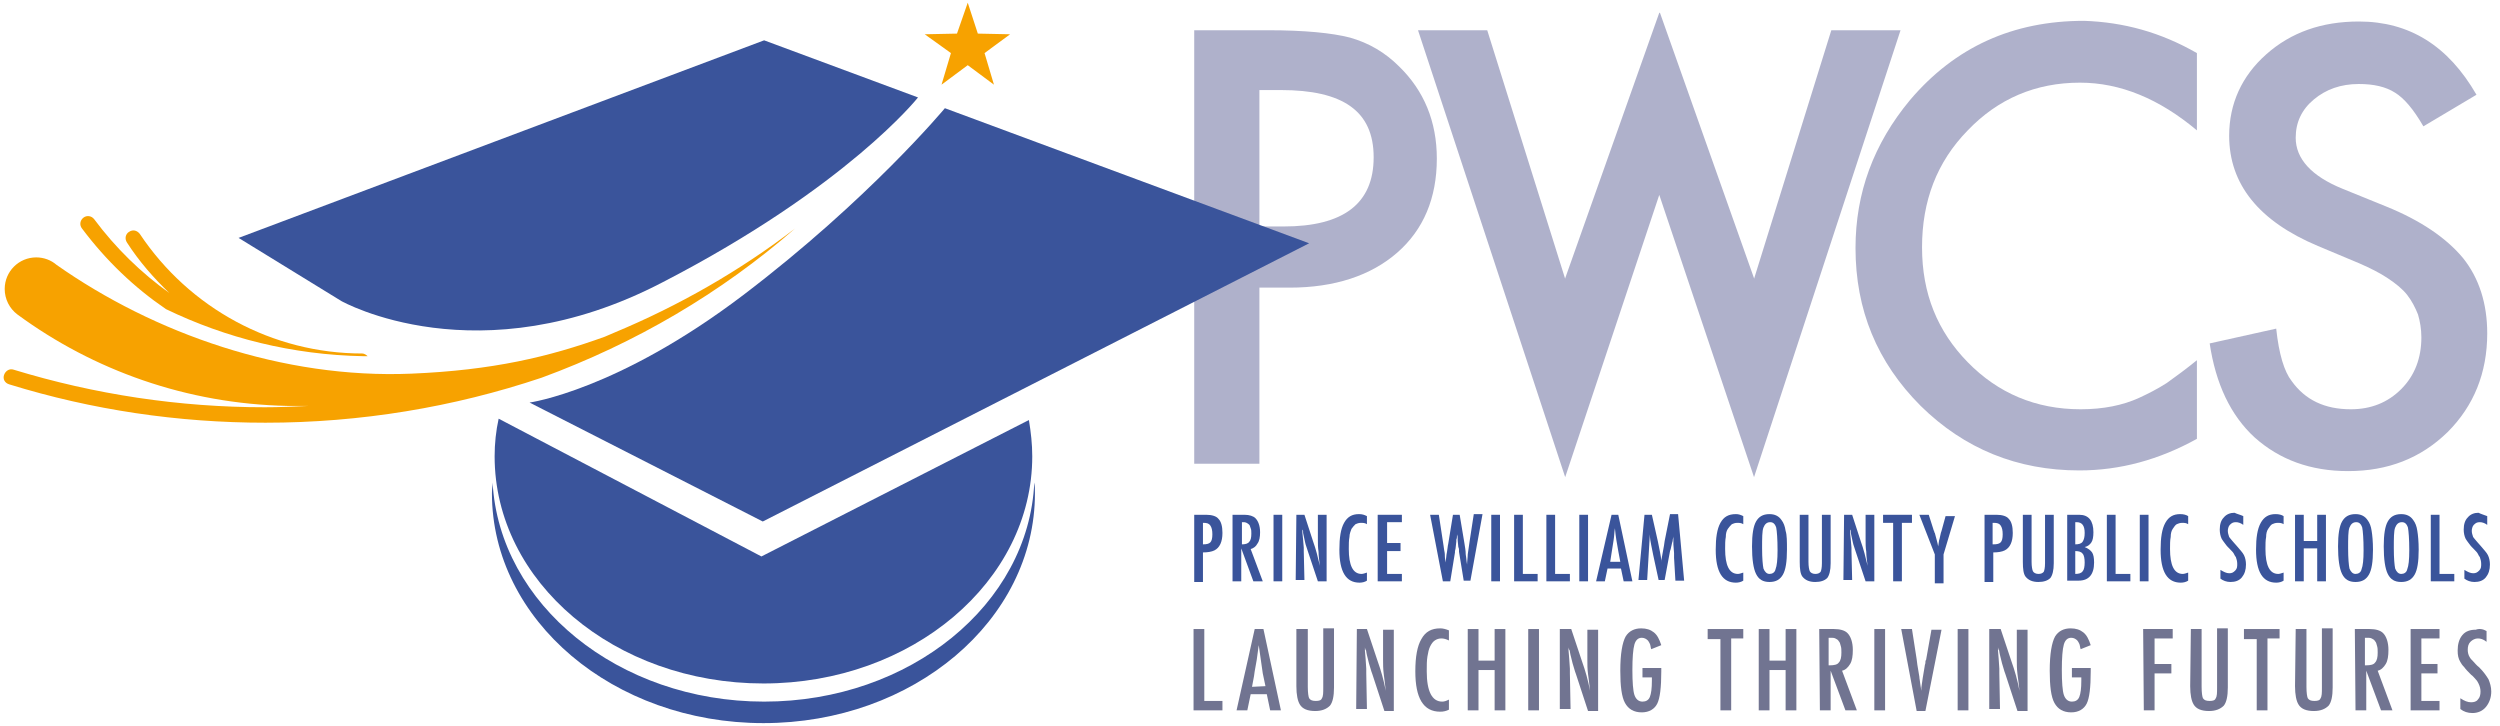
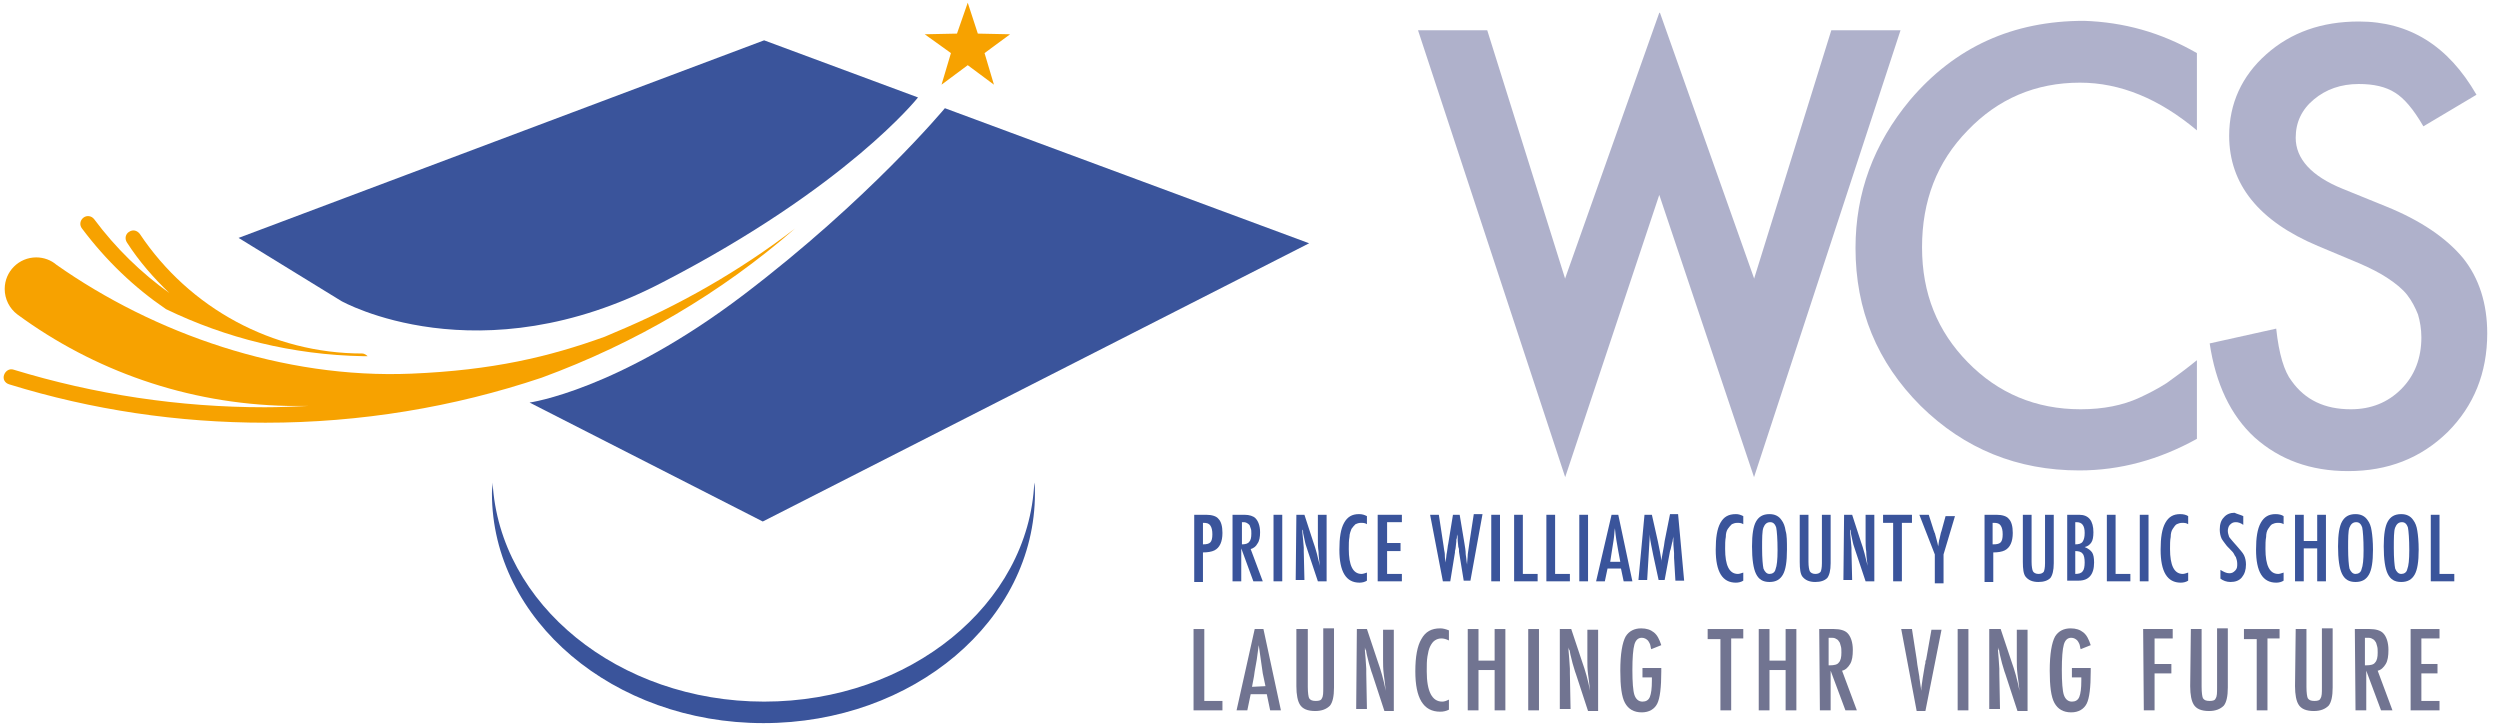
<svg xmlns="http://www.w3.org/2000/svg" width="372" height="108" viewBox="0 0 372 108" fill="none">
-   <path d="M187.4 42.8V69H177.7V4.5H188.7C194.1 4.5 198.2 4.9 200.9 5.6C203.7 6.4 206.1 7.8 208.2 9.9C211.9 13.5 213.8 18.1 213.8 23.6C213.8 29.5 211.8 34.2 207.9 37.6C204 41 198.6 42.8 191.9 42.8H187.4ZM187.4 33.7H191C199.9 33.7 204.4 30.3 204.4 23.4C204.4 16.5 199.8 13.4 190.6 13.4H187.4V33.7Z" fill="#AFB1CB" />
  <path d="M368.5 14.1L360.6 18.8C359.1 16.2 357.7 14.6 356.4 13.8C355 12.9 353.2 12.5 351 12.5C348.3 12.5 346.1 13.3 344.3 14.8C342.5 16.3 341.6 18.2 341.6 20.5C341.6 23.6 343.9 26.2 348.6 28.1L355 30.7C360.2 32.8 364 35.4 366.5 38.4C368.9 41.4 370.1 45.2 370.1 49.6C370.1 55.5 368.1 60.4 364.2 64.3C360.2 68.2 355.3 70.1 349.4 70.1C343.8 70.1 339.2 68.4 335.5 65.1C331.9 61.8 329.7 57.1 328.8 51.1L338.7 48.9C339.1 52.7 339.9 55.3 341 56.7C343 59.5 345.9 60.9 349.8 60.9C352.8 60.9 355.3 59.9 357.3 57.9C359.3 55.9 360.3 53.3 360.3 50.2C360.3 49 360.1 47.8 359.8 46.8C359.4 45.8 358.9 44.8 358.2 43.9C357.5 43 356.5 42.2 355.3 41.4C354.1 40.6 352.7 39.9 351.1 39.2L344.9 36.6C336.1 32.9 331.7 27.4 331.7 20.2C331.7 15.4 333.6 11.3 337.2 8.1C340.9 4.8 345.5 3.2 351 3.2C358.5 3.2 364.3 6.8 368.5 14.1Z" fill="#AFB1CB" />
  <path d="M272.5 4.5L261 41.5V41.4L247 1.9H246.9L232.9 41.4V41.6V41.5L221.3 4.5H211L232.9 71L246.9 29L261 71V70.8V71L282.8 4.5H272.5Z" fill="#AFB1CB" />
  <path d="M326.9 7.9V19.4C321.3 14.7 315.5 12.3 309.5 12.3C302.9 12.3 297.3 14.7 292.8 19.4C288.2 24.1 286 29.9 286 36.8C286 43.7 288.3 49.3 292.8 53.9C297.3 58.5 302.9 60.9 309.6 60.9C313 60.9 315.9 60.3 318.3 59.2C319.6 58.6 321 57.9 322.4 57C323.8 56 325.3 54.9 326.9 53.6V65.3C321.3 68.4 315.5 70 309.4 70C300.2 70 292.3 66.8 285.8 60.4C279.3 53.9 276.1 46.1 276.1 36.9C276.1 28.7 278.8 21.4 284.2 14.9C290.9 7 299.5 3.1 310.1 3.1C316 3.3 321.5 4.8 326.9 7.9Z" fill="#AFB1CB" />
  <path d="M177.7 76.6H179.5C180.3 76.6 181 76.8 181.3 77.2C181.7 77.6 181.9 78.3 181.9 79.3C181.9 80.6 181.5 81.5 180.7 81.9C180.3 82.1 179.7 82.2 179 82.2V86.6H177.7V76.6ZM179 81C179.6 81 179.9 80.9 180.1 80.7C180.3 80.5 180.4 80.1 180.4 79.5C180.4 78.9 180.3 78.5 180.1 78.2C179.9 77.9 179.6 77.8 179.1 77.8H179V81Z" fill="#3A549B" />
  <path d="M183.4 76.6H185.2C185.9 76.6 186.5 76.8 186.8 77.1C187.2 77.5 187.5 78.2 187.5 79.2C187.5 79.9 187.4 80.5 187.1 80.9C186.9 81.3 186.5 81.6 186.1 81.7L187.9 86.5H186.5L184.7 81.6V86.5H183.4V76.6ZM184.8 81C185.3 81 185.7 80.9 185.9 80.6C186.1 80.4 186.2 80 186.2 79.4C186.2 79.1 186.2 78.8 186.1 78.6C186 78.4 186 78.2 185.9 78.1C185.8 78 185.7 77.9 185.5 77.8C185.3 77.7 185.2 77.7 185 77.7H184.8V81Z" fill="#3A549B" />
  <path d="M189.5 76.6H190.8V86.5H189.5V76.6Z" fill="#3A549B" />
  <path d="M192.9 76.6H194.1L195.4 80.6C195.8 81.7 196.1 82.9 196.4 84.2C196.3 83.4 196.2 82.7 196.2 82.1C196.1 81.5 196.1 80.9 196.1 80.3V76.6H197.4V86.5H196.1L194.6 82C194.5 81.6 194.3 81.2 194.2 80.7C194.1 80.3 194 79.8 193.9 79.3C193.9 79.2 193.9 79.2 193.9 79.1C193.9 79 193.9 78.9 193.8 78.8C193.8 78.9 193.8 79 193.8 79.1C193.8 79.2 193.8 79.2 193.8 79.3L193.9 80.3L194 81.5C194 81.6 194 81.7 194 81.7C194 81.8 194 81.9 194 82L194.1 86.3H192.8L192.9 76.6Z" fill="#3A549B" />
  <path d="M203.4 76.8V78C203.1 77.8 202.8 77.8 202.5 77.8C202.2 77.8 201.9 77.9 201.7 78C201.5 78.2 201.3 78.4 201.1 78.7C201 79 200.8 79.4 200.8 79.9C200.7 80.4 200.7 81 200.7 81.7C200.7 84.1 201.3 85.4 202.6 85.4C202.8 85.4 203.1 85.3 203.4 85.2V86.4C203.1 86.6 202.7 86.7 202.3 86.7C200.3 86.7 199.3 85.1 199.3 81.8C199.3 80 199.5 78.7 200 77.8C200.5 76.9 201.2 76.5 202.2 76.5C202.7 76.5 203 76.6 203.4 76.8Z" fill="#3A549B" />
  <path d="M205 76.6H208.6V77.7H206.4V80.8H208.4V82H206.4V85.4H208.6V86.5H205V76.6Z" fill="#3A549B" />
  <path d="M212.8 76.6H214.1L214.8 81.2L214.9 81.9C215 82.3 215 82.6 215 82.9L215.1 83.7V83.8C215.1 83.9 215.1 83.9 215.1 84V83.7C215.2 83.1 215.2 82.6 215.3 82.2C215.4 81.7 215.4 81.3 215.5 80.9L216.2 76.6H217.2L217.9 80.8C218 81.4 218.1 82 218.1 82.5C218.2 83 218.2 83.5 218.3 84C218.3 83.5 218.4 83 218.4 82.5C218.5 82 218.5 81.6 218.6 81.1L218.7 80.4L219.3 76.5H220.6L218.8 86.4H217.8L217.1 82.1C217.1 82.1 217.1 82 217.1 81.9C217.1 81.8 217.1 81.6 217 81.4L216.9 80.4C216.9 80.3 216.9 80.2 216.9 80.1C216.9 79.9 216.9 79.8 216.8 79.5V79.1C216.8 79.2 216.8 79.3 216.8 79.4C216.8 79.5 216.8 79.5 216.8 79.6C216.8 79.9 216.8 80.1 216.7 80.3C216.7 80.5 216.7 80.6 216.7 80.6L216.6 81.5C216.6 81.7 216.5 81.9 216.5 82C216.5 82.1 216.5 82.2 216.5 82.2L215.8 86.5H214.7L212.8 76.6Z" fill="#3A549B" />
  <path d="M221.9 76.6H223.2V86.5H221.9V76.6Z" fill="#3A549B" />
  <path d="M225.3 76.6H226.6V85.4H228.8V86.5H225.3V76.6Z" fill="#3A549B" />
  <path d="M230.1 76.6H231.4V85.4H233.6V86.5H230.1V76.6Z" fill="#3A549B" />
  <path d="M235 76.6H236.3V86.5H235V76.6Z" fill="#3A549B" />
  <path d="M239.8 76.6H240.8L242.9 86.5H241.6L241.2 84.6H239.2L238.8 86.5H237.5L239.8 76.6ZM241.1 83.6L240.8 82C240.6 80.9 240.4 79.8 240.3 78.6C240.2 79.2 240.2 79.8 240.1 80.4C240 81 239.9 81.7 239.8 82.3L239.6 83.6H241.1Z" fill="#3A549B" />
  <path d="M244.7 76.6H245.8L246.7 80.6C246.8 81.1 246.9 81.6 247 82.1C247.1 82.6 247.2 83.1 247.2 83.7C247.2 83.6 247.2 83.6 247.2 83.5C247.2 83.4 247.2 83.4 247.2 83.4L247.4 82.3L247.6 81.2L247.7 80.5L248.5 76.5H249.7L250.6 86.4H249.3L249.1 83C249.1 82.8 249.1 82.7 249.1 82.6C249.1 82.5 249.1 82.4 249.1 82.3L249 81V79.8C249 79.8 249 79.8 249 79.7C249 79.6 249 79.6 249 79.6V79.8C249 80 248.9 80.2 248.9 80.4C248.9 80.6 248.8 80.7 248.8 80.8L248.6 81.7L248.5 82L247.7 86.3H246.8L246 82.6C245.9 82.1 245.8 81.6 245.7 81.1C245.6 80.6 245.5 80.1 245.5 79.5L245.1 86.3H243.8L244.7 76.6Z" fill="#3A549B" />
  <path d="M259.4 76.8V78C259.1 77.8 258.8 77.8 258.5 77.8C258.2 77.8 257.9 77.9 257.7 78C257.5 78.2 257.3 78.4 257.1 78.7C256.9 79 256.8 79.4 256.8 79.9C256.7 80.4 256.7 81 256.7 81.7C256.7 84.1 257.3 85.4 258.6 85.4C258.8 85.4 259.1 85.3 259.4 85.2V86.4C259.1 86.6 258.7 86.7 258.3 86.7C256.3 86.7 255.3 85.1 255.3 81.8C255.3 80 255.5 78.7 256 77.8C256.5 76.9 257.2 76.5 258.3 76.5C258.7 76.5 259 76.6 259.4 76.8Z" fill="#3A549B" />
  <path d="M265.9 81.8C265.9 83.6 265.7 84.8 265.3 85.5C264.9 86.2 264.3 86.6 263.3 86.6C262.3 86.6 261.7 86.2 261.3 85.4C260.9 84.6 260.7 83.2 260.7 81.3C260.7 79.5 260.9 78.3 261.3 77.6C261.7 76.9 262.3 76.5 263.3 76.5C264.1 76.5 264.7 76.8 265.1 77.4C265.4 77.8 265.6 78.3 265.7 79C265.9 79.6 265.9 80.6 265.9 81.8ZM264.5 81.9C264.5 80.2 264.4 79 264.3 78.5C264.1 77.9 263.8 77.7 263.4 77.7C262.9 77.7 262.6 78 262.4 78.5C262.2 79 262.2 80.1 262.2 81.6C262.2 83.1 262.3 84.1 262.4 84.6C262.6 85.1 262.9 85.4 263.3 85.4C263.7 85.4 264.1 85.2 264.2 84.7C264.4 84.2 264.5 83.3 264.5 81.9Z" fill="#3A549B" />
  <path d="M267.8 76.6H269.1V83.6C269.1 84.3 269.2 84.8 269.3 85C269.4 85.2 269.7 85.4 270.1 85.4C270.5 85.4 270.7 85.3 270.9 85.1C271 84.9 271.1 84.5 271.1 83.8V76.6H272.4V83.8C272.4 84.9 272.2 85.6 271.9 86C271.5 86.4 270.9 86.6 270.1 86.6C269.2 86.6 268.6 86.3 268.2 85.8C267.9 85.4 267.8 84.7 267.8 83.6V76.6Z" fill="#3A549B" />
  <path d="M274.4 76.6H275.6L276.9 80.6C277.3 81.7 277.6 82.9 277.9 84.2C277.8 83.4 277.7 82.7 277.7 82.1C277.6 81.5 277.6 80.9 277.6 80.3V76.6H278.9V86.5H277.6L276.1 82C276 81.6 275.8 81.2 275.7 80.7C275.6 80.3 275.5 79.8 275.4 79.3C275.4 79.2 275.4 79.2 275.4 79.1C275.4 79 275.4 78.9 275.3 78.8C275.3 78.9 275.3 79 275.3 79.1C275.3 79.2 275.3 79.2 275.3 79.3L275.4 80.3L275.5 81.5C275.5 81.6 275.5 81.7 275.5 81.7C275.5 81.8 275.5 81.9 275.5 82L275.6 86.3H274.3L274.4 76.6Z" fill="#3A549B" />
  <path d="M280.2 76.6H284.5V77.8H283V86.5H281.7V77.8H280.2V76.6Z" fill="#3A549B" />
  <path d="M285.6 76.6H287L287.7 78.8C287.7 78.9 287.7 78.9 287.8 79C287.8 79.1 287.8 79.2 287.9 79.3C288.1 80.1 288.3 80.7 288.4 81.3C288.5 80.8 288.5 80.4 288.6 80.2L288.8 79.3L288.9 79L289.5 76.8H290.9L289.2 82.5V86.8H287.9V82.5L285.6 76.6Z" fill="#3A549B" />
  <path d="M295.3 76.6H297.1C297.9 76.6 298.6 76.8 298.9 77.2C299.3 77.6 299.5 78.3 299.5 79.3C299.5 80.6 299.1 81.5 298.3 81.9C297.9 82.1 297.3 82.2 296.6 82.2V86.6H295.3V76.6ZM296.6 81C297.2 81 297.5 80.9 297.7 80.7C297.9 80.5 298 80.1 298 79.5C298 78.9 297.9 78.5 297.7 78.2C297.5 77.9 297.2 77.8 296.7 77.8H296.5V81H296.6Z" fill="#3A549B" />
  <path d="M301 76.6H302.3V83.6C302.3 84.3 302.4 84.8 302.5 85C302.6 85.2 302.9 85.4 303.3 85.4C303.7 85.4 303.9 85.3 304.1 85.1C304.2 84.9 304.3 84.5 304.3 83.8V76.6H305.6V83.8C305.6 84.9 305.4 85.6 305.1 86C304.7 86.4 304.1 86.6 303.3 86.6C302.4 86.6 301.8 86.3 301.4 85.8C301.1 85.4 301 84.7 301 83.6V76.6Z" fill="#3A549B" />
  <path d="M307.6 76.6H309.4C310.8 76.6 311.5 77.5 311.5 79.2C311.5 79.9 311.4 80.4 311.2 80.7C311 81 310.7 81.3 310.2 81.4C310.7 81.6 311.1 81.9 311.3 82.2C311.5 82.5 311.6 83 311.6 83.7C311.6 85.5 310.8 86.4 309.3 86.4H307.6V76.6ZM308.8 81C309.3 81 309.7 80.9 309.9 80.6C310.1 80.3 310.2 79.9 310.2 79.3C310.2 78.2 309.8 77.7 309 77.7H308.9H308.8V81ZM308.8 85.4C309.3 85.4 309.7 85.3 309.9 85C310.1 84.8 310.2 84.3 310.2 83.7C310.2 83.1 310.1 82.6 309.9 82.4C309.7 82.1 309.3 82 308.8 82V85.4Z" fill="#3A549B" />
  <path d="M313.5 76.6H314.8V85.4H317V86.5H313.5V76.6Z" fill="#3A549B" />
  <path d="M318.4 76.6H319.7V86.5H318.4V76.6Z" fill="#3A549B" />
  <path d="M325.6 76.8V78C325.3 77.8 325 77.8 324.7 77.8C324.4 77.8 324.1 77.9 323.9 78C323.7 78.1 323.5 78.4 323.3 78.7C323.1 79 323 79.4 323 79.9C322.9 80.4 322.9 81 322.9 81.7C322.9 84.1 323.5 85.4 324.8 85.4C325 85.4 325.3 85.3 325.6 85.2V86.4C325.3 86.6 324.9 86.7 324.5 86.7C322.5 86.7 321.5 85.1 321.5 81.8C321.5 80 321.7 78.7 322.2 77.8C322.7 76.9 323.4 76.5 324.4 76.5C324.9 76.5 325.3 76.6 325.6 76.8Z" fill="#3A549B" />
  <path d="M333.8 76.8V78.1C333.4 77.8 333 77.7 332.7 77.7C332.3 77.7 332.1 77.8 331.8 78.1C331.6 78.3 331.5 78.7 331.5 79C331.5 79.3 331.6 79.6 331.7 79.9C331.8 80 331.9 80.2 332.1 80.4C332.3 80.6 332.5 80.9 332.8 81.2C333.3 81.8 333.7 82.2 333.9 82.6C334.1 83 334.2 83.5 334.2 84C334.2 84.8 334 85.4 333.6 85.9C333.2 86.4 332.6 86.6 331.9 86.6C331.3 86.6 330.8 86.4 330.4 86.1V84.8C330.9 85.1 331.3 85.3 331.7 85.3C332.1 85.3 332.3 85.2 332.6 84.9C332.9 84.6 332.9 84.3 332.9 83.9C332.9 83.5 332.8 83.2 332.7 82.9C332.6 82.8 332.5 82.6 332.4 82.4C332.3 82.2 332.1 82 331.9 81.8C331.6 81.5 331.3 81.2 331.1 80.9C330.9 80.6 330.7 80.4 330.6 80.2C330.4 79.8 330.3 79.3 330.3 78.8C330.3 78 330.5 77.4 330.9 77C331.3 76.5 331.9 76.3 332.5 76.3C332.9 76.5 333.4 76.6 333.8 76.8Z" fill="#3A549B" />
  <path d="M339.8 76.8V78C339.5 77.8 339.2 77.8 338.9 77.8C338.6 77.8 338.3 77.9 338.1 78C337.9 78.1 337.7 78.4 337.5 78.7C337.3 79 337.2 79.4 337.2 79.9C337.1 80.4 337.1 81 337.1 81.7C337.1 84.1 337.7 85.4 339 85.4C339.2 85.4 339.5 85.3 339.8 85.2V86.4C339.5 86.6 339.1 86.7 338.7 86.7C336.7 86.7 335.7 85.1 335.7 81.8C335.7 80 335.9 78.7 336.4 77.8C336.9 76.9 337.6 76.5 338.6 76.5C339.1 76.5 339.5 76.6 339.8 76.8Z" fill="#3A549B" />
  <path d="M341.5 76.6H342.8V80.5H344.8V76.6H346.1V86.5H344.8V81.6H342.8V86.5H341.5V76.6Z" fill="#3A549B" />
  <path d="M353.1 81.8C353.1 83.6 352.9 84.8 352.5 85.5C352.1 86.2 351.5 86.6 350.5 86.6C349.5 86.6 348.9 86.2 348.5 85.4C348.1 84.6 347.9 83.2 347.9 81.3C347.9 79.5 348.1 78.3 348.5 77.6C348.9 76.9 349.5 76.5 350.5 76.5C351.3 76.5 351.9 76.8 352.3 77.4C352.6 77.8 352.8 78.3 352.9 79C353 79.6 353.1 80.6 353.1 81.8ZM351.7 81.9C351.7 80.2 351.6 79 351.5 78.5C351.3 77.9 351 77.7 350.6 77.7C350.1 77.7 349.8 78 349.6 78.5C349.4 79 349.4 80.1 349.4 81.6C349.4 83.1 349.5 84.1 349.6 84.6C349.8 85.1 350.1 85.4 350.5 85.4C350.9 85.4 351.3 85.2 351.4 84.7C351.6 84.2 351.7 83.3 351.7 81.9Z" fill="#3A549B" />
  <path d="M359.9 81.8C359.9 83.6 359.7 84.8 359.3 85.5C358.9 86.2 358.3 86.6 357.3 86.6C356.3 86.6 355.7 86.2 355.3 85.4C354.9 84.6 354.7 83.2 354.7 81.3C354.7 79.5 354.9 78.3 355.3 77.6C355.7 76.9 356.3 76.5 357.3 76.5C358.1 76.5 358.7 76.8 359.1 77.4C359.4 77.8 359.6 78.3 359.7 79C359.8 79.6 359.9 80.6 359.9 81.8ZM358.5 81.9C358.5 80.2 358.4 79 358.3 78.5C358.1 77.9 357.8 77.7 357.4 77.7C356.9 77.7 356.6 78 356.4 78.5C356.2 79 356.2 80.1 356.2 81.6C356.2 83.1 356.3 84.1 356.4 84.6C356.6 85.1 356.9 85.4 357.3 85.4C357.7 85.4 358.1 85.2 358.2 84.7C358.4 84.2 358.5 83.3 358.5 81.9Z" fill="#3A549B" />
  <path d="M361.7 76.6H363V85.4H365.2V86.5H361.7V76.6Z" fill="#3A549B" />
-   <path d="M370.1 76.8V78.1C369.7 77.8 369.3 77.7 369 77.7C368.6 77.7 368.4 77.8 368.1 78.1C367.9 78.3 367.8 78.7 367.8 79C367.8 79.3 367.9 79.6 368 79.9C368.1 80 368.2 80.2 368.4 80.4C368.6 80.6 368.8 80.9 369.1 81.2C369.6 81.8 370 82.2 370.2 82.6C370.4 83 370.5 83.5 370.5 84C370.5 84.8 370.3 85.4 369.9 85.9C369.5 86.4 368.9 86.6 368.2 86.6C367.6 86.6 367.1 86.4 366.7 86.1V84.8C367.2 85.1 367.6 85.3 368 85.3C368.4 85.3 368.6 85.2 368.9 84.9C369.2 84.6 369.2 84.3 369.2 83.9C369.2 83.5 369.1 83.2 369 82.9C368.9 82.8 368.8 82.6 368.7 82.4C368.6 82.2 368.4 82 368.2 81.8C367.9 81.5 367.6 81.2 367.4 80.9C367.2 80.6 367 80.4 366.9 80.2C366.7 79.8 366.6 79.3 366.6 78.8C366.6 78 366.8 77.4 367.2 77C367.6 76.5 368.2 76.3 368.8 76.3C369.2 76.5 369.6 76.6 370.1 76.8Z" fill="#3A549B" />
-   <path d="M177.6 93.6H179.2V104.3H181.9V105.7H177.6V93.6Z" fill="#717491" />
+   <path d="M177.6 93.6H179.2V104.3H181.9V105.7H177.6V93.6" fill="#717491" />
  <path d="M186.7 93.6H188L190.6 105.7H189L188.5 103.3H186.1L185.6 105.7H184L186.7 93.6ZM188.3 102.1L187.9 100.2C187.7 98.9 187.5 97.5 187.3 96C187.2 96.7 187.1 97.5 187 98.2C186.9 98.9 186.7 99.7 186.6 100.6L186.3 102.2L188.3 102.1Z" fill="#717491" />
  <path d="M193 93.6H194.6V102.2C194.6 103.1 194.7 103.7 194.8 103.9C195 104.2 195.3 104.3 195.8 104.3C196.3 104.3 196.6 104.2 196.7 103.9C196.9 103.6 196.9 103.1 196.9 102.3V93.5H198.5V102.3C198.5 103.6 198.3 104.5 197.9 105C197.4 105.5 196.7 105.8 195.7 105.8C194.6 105.8 193.8 105.5 193.4 104.8C193.1 104.3 192.9 103.4 192.9 102.1V93.6H193Z" fill="#717491" />
  <path d="M201.9 93.6H203.4L205 98.4C205.5 99.8 205.9 101.2 206.2 102.8C206.1 101.9 206 101 205.9 100.3C205.8 99.5 205.8 98.8 205.8 98.2V93.7H207.4V105.8H206L204.2 100.3C204 99.8 203.9 99.3 203.7 98.7C203.6 98.2 203.4 97.6 203.3 97C203.3 96.9 203.3 96.8 203.2 96.7C203.2 96.6 203.1 96.5 203.1 96.3C203.1 96.4 203.1 96.6 203.1 96.6C203.1 96.7 203.1 96.8 203.1 96.8L203.2 98L203.3 99.5C203.3 99.6 203.3 99.7 203.3 99.8C203.3 99.9 203.3 100.1 203.3 100.2L203.4 105.5H201.8L201.9 93.6Z" fill="#717491" />
  <path d="M215.6 93.8V95.3C215.2 95.1 214.8 95 214.5 95C214.1 95 213.8 95.1 213.5 95.3C213.2 95.5 213 95.8 212.8 96.2C212.6 96.6 212.5 97.1 212.4 97.7C212.3 98.3 212.3 99 212.3 99.9C212.3 102.9 213.1 104.4 214.6 104.4C214.9 104.4 215.2 104.3 215.6 104.1V105.6C215.2 105.8 214.8 105.9 214.3 105.9C211.8 105.9 210.6 103.9 210.6 99.9C210.6 97.7 210.9 96.1 211.5 95.1C212.1 94 213 93.5 214.3 93.5C214.7 93.5 215.1 93.6 215.6 93.8Z" fill="#717491" />
  <path d="M218.4 93.6H220V98.3H222.4V93.6H224V105.7H222.4V99.7H220V105.7H218.4V93.6Z" fill="#717491" />
  <path d="M227.4 93.6H229V105.7H227.4V93.6Z" fill="#717491" />
  <path d="M232.3 93.6H233.8L235.4 98.4C235.9 99.8 236.3 101.2 236.6 102.8C236.5 101.9 236.4 101 236.3 100.3C236.2 99.6 236.2 98.8 236.2 98.2V93.7H237.8V105.8H236.3L234.5 100.3C234.3 99.8 234.2 99.3 234 98.7C233.9 98.2 233.7 97.6 233.6 97C233.6 96.9 233.6 96.8 233.5 96.7C233.5 96.6 233.4 96.5 233.4 96.3C233.4 96.4 233.4 96.6 233.4 96.6C233.4 96.7 233.4 96.8 233.4 96.8L233.5 98L233.6 99.5C233.6 99.6 233.6 99.7 233.6 99.8C233.6 99.9 233.6 100.1 233.6 100.2L233.7 105.5H232.1V93.6H232.3Z" fill="#717491" />
  <path d="M244.2 99.4H247.2V99.9C247.2 102.3 247 103.9 246.6 104.7C246.2 105.5 245.4 106 244.3 106C243.1 106 242.3 105.5 241.8 104.6C241.3 103.7 241.1 102.1 241.1 99.8C241.1 97.3 241.4 95.6 241.9 94.7C242.4 93.9 243.2 93.5 244.2 93.5C245 93.5 245.6 93.7 246.1 94.1C246.6 94.5 246.9 95.1 247.2 96L245.7 96.6C245.6 96.3 245.6 96 245.5 95.8C245.4 95.6 245.3 95.4 245.2 95.3C245 95.1 244.7 94.9 244.3 94.9C243.8 94.9 243.4 95.2 243.2 95.9C243 96.6 242.9 97.9 242.9 99.7C242.9 101.5 243 102.8 243.2 103.4C243.4 104 243.8 104.4 244.4 104.4C244.9 104.4 245.3 104.2 245.5 103.7C245.7 103.2 245.8 102.4 245.8 101.3V101V100.8H244.4V99.4H244.2Z" fill="#717491" />
  <path d="M254.1 93.6H259.4V95H257.6V105.7H256V95.1H254.1V93.6Z" fill="#717491" />
  <path d="M261.7 93.6H263.3V98.3H265.7V93.6H267.3V105.7H265.7V99.7H263.3V105.7H261.7V93.6Z" fill="#717491" />
  <path d="M270.7 93.6H272.9C273.8 93.6 274.5 93.8 274.9 94.2C275.4 94.7 275.7 95.6 275.7 96.7C275.7 97.6 275.6 98.3 275.3 98.8C275 99.3 274.6 99.7 274.1 99.8L276.3 105.7H274.6L272.4 99.8V105.7H270.8L270.7 93.6ZM272.3 99C272.9 99 273.4 98.9 273.6 98.6C273.9 98.3 274 97.8 274 97.1C274 96.7 274 96.4 273.9 96.1C273.8 95.8 273.8 95.6 273.6 95.4C273.5 95.2 273.3 95.1 273.1 95C272.9 94.9 272.7 94.9 272.4 94.9H272.1V99H272.3Z" fill="#717491" />
-   <path d="M278.9 93.6H280.5V105.7H278.9V93.6Z" fill="#717491" />
  <path d="M282.9 93.6H284.5L285.2 98.1L285.3 98.9L285.6 100.7C285.6 101 285.7 101.3 285.7 101.5C285.7 101.7 285.8 102 285.8 102.2L285.9 102.8C285.9 102.7 285.9 102.6 285.9 102.5C285.9 102.4 285.9 102.3 285.9 102.3L286.1 100.9L286.4 99.1C286.4 98.9 286.5 98.8 286.5 98.6C286.5 98.4 286.5 98.3 286.6 98.2L287.4 93.7H288.9L286.5 105.8H285.2L282.9 93.6Z" fill="#717491" />
  <path d="M291.3 93.6H292.9V105.7H291.3V93.6Z" fill="#717491" />
  <path d="M296.2 93.6H297.7L299.3 98.4C299.8 99.8 300.2 101.2 300.5 102.8C300.4 101.9 300.3 101 300.2 100.3C300.1 99.5 300.1 98.8 300.1 98.2V93.7H301.7V105.8H300.2L298.4 100.3C298.2 99.8 298.1 99.3 297.9 98.7C297.8 98.2 297.6 97.6 297.5 97C297.5 96.9 297.5 96.8 297.4 96.7C297.4 96.6 297.3 96.5 297.3 96.3C297.3 96.4 297.3 96.6 297.3 96.6C297.3 96.7 297.3 96.8 297.3 96.8L297.4 98L297.5 99.5C297.5 99.6 297.5 99.7 297.5 99.8C297.5 99.9 297.5 100.1 297.5 100.2L297.6 105.5H296V93.6H296.2Z" fill="#717491" />
  <path d="M308.1 99.4H311.1V99.9C311.1 102.3 310.9 103.9 310.5 104.7C310.1 105.5 309.3 106 308.2 106C307 106 306.2 105.5 305.7 104.6C305.2 103.7 305 102.1 305 99.8C305 97.3 305.3 95.6 305.8 94.7C306.3 93.9 307.1 93.5 308.1 93.5C308.9 93.5 309.5 93.7 310 94.1C310.5 94.5 310.8 95.1 311.1 96L309.6 96.6C309.5 96.3 309.5 96 309.4 95.8C309.3 95.6 309.2 95.4 309.1 95.3C308.9 95.1 308.6 94.9 308.2 94.9C307.7 94.9 307.3 95.2 307.1 95.9C306.9 96.6 306.8 97.9 306.8 99.7C306.8 101.5 306.9 102.8 307.1 103.4C307.3 104 307.7 104.4 308.3 104.4C308.8 104.4 309.2 104.2 309.4 103.7C309.6 103.2 309.7 102.4 309.7 101.3V101V100.8H308.3V99.4H308.1Z" fill="#717491" />
  <path d="M318.9 93.6H323.3V95H320.6V98.8H323.1V100.2H320.6V105.7H319L318.9 93.6Z" fill="#717491" />
  <path d="M326 93.6H327.6V102.2C327.6 103.1 327.7 103.7 327.8 103.9C328 104.2 328.3 104.3 328.8 104.3C329.3 104.3 329.6 104.2 329.7 103.9C329.9 103.6 329.9 103.1 329.9 102.3V93.5H331.5V102.3C331.5 103.6 331.3 104.5 330.9 105C330.4 105.5 329.7 105.8 328.7 105.8C327.6 105.8 326.8 105.5 326.4 104.8C326.1 104.3 325.9 103.4 325.9 102.1L326 93.6Z" fill="#717491" />
  <path d="M333.9 93.6H339.2V95H337.4V105.7H335.8V95.1H333.9V93.6Z" fill="#717491" />
  <path d="M341.6 93.6H343.2V102.2C343.2 103.1 343.3 103.7 343.4 103.9C343.6 104.2 343.9 104.3 344.4 104.3C344.9 104.3 345.2 104.2 345.3 103.9C345.5 103.6 345.5 103.1 345.5 102.3V93.5H347.1V102.3C347.1 103.6 346.9 104.5 346.5 105C346 105.5 345.3 105.8 344.3 105.8C343.2 105.8 342.4 105.5 342 104.8C341.7 104.3 341.5 103.4 341.5 102.1L341.6 93.6Z" fill="#717491" />
  <path d="M350.4 93.6H352.6C353.5 93.6 354.2 93.8 354.6 94.2C355.1 94.7 355.4 95.6 355.4 96.7C355.4 97.6 355.3 98.3 355 98.8C354.7 99.3 354.3 99.7 353.8 99.8L356 105.7H354.3L352.1 99.8V105.7H350.5L350.4 93.6ZM352.1 99C352.7 99 353.2 98.9 353.4 98.6C353.7 98.3 353.8 97.8 353.8 97.1C353.8 96.7 353.8 96.4 353.7 96.1C353.6 95.8 353.6 95.6 353.4 95.4C353.3 95.2 353.1 95.1 352.9 95C352.7 94.9 352.5 94.9 352.2 94.9H351.9V99H352.1Z" fill="#717491" />
  <path d="M358.7 93.6H363V95H360.3V98.8H362.7V100.2H360.3V104.3H363V105.7H358.7V93.6Z" fill="#717491" />
-   <path d="M370 93.9V95.5C369.5 95.1 369.1 95 368.7 95C368.3 95 367.9 95.2 367.6 95.5C367.3 95.8 367.2 96.2 367.2 96.7C367.2 97.1 367.3 97.5 367.5 97.8C367.6 98 367.8 98.2 368 98.4C368.2 98.6 368.5 99 368.9 99.3C369.6 100 370 100.6 370.3 101.1C370.5 101.6 370.7 102.2 370.7 102.9C370.7 103.8 370.4 104.6 369.9 105.2C369.4 105.8 368.7 106.1 367.9 106.1C367.2 106.1 366.6 105.9 366.1 105.5V103.9C366.7 104.3 367.2 104.5 367.7 104.5C368.1 104.5 368.5 104.4 368.7 104.1C369 103.8 369.1 103.4 369.1 102.9C369.1 102.5 369 102.1 368.8 101.7C368.7 101.5 368.6 101.3 368.4 101.1C368.2 100.9 368 100.6 367.7 100.4C367.3 100 366.9 99.6 366.7 99.3C366.4 99 366.2 98.7 366.1 98.5C365.8 98 365.7 97.5 365.7 96.8C365.7 95.9 365.9 95.1 366.4 94.5C366.9 93.9 367.6 93.7 368.4 93.7C368.9 93.5 369.5 93.6 370 93.9Z" fill="#717491" />
  <path d="M35.5 35.4L50.8 44.8C50.8 44.8 71.2 56.3 98.6 42C126.1 27.8 136.6 14.5 136.6 14.5L113.7 6L35.5 35.4Z" fill="#3A549B" />
  <path d="M140.6 16.1L194.8 36.2L113.5 77.6L78.8 59.9C78.8 59.9 91.9 58.1 110.6 43.9C129.3 29.7 140.6 16.1 140.6 16.1Z" fill="#3A549B" />
-   <path d="M113.3 82.8L74.2 62.3C73.8 64.1 73.6 66 73.6 67.9C73.6 86.6 91.5 101.7 113.6 101.7C135.7 101.7 153.6 86.5 153.6 67.9C153.6 66.1 153.4 64.3 153.1 62.5L113.3 82.8Z" fill="#3A549B" />
  <path d="M113.7 104.4C92 104.4 74.3 89.9 73.3 71.8C73.3 72.3 73.2 72.8 73.2 73.4C73.2 92.3 91.3 107.6 113.6 107.6C135.9 107.6 154 92.3 154 73.4C154 72.9 154 72.3 153.9 71.8C153.1 89.9 135.4 104.4 113.7 104.4Z" fill="#3A549B" />
  <path d="M144 0.4L145.5 5L150.3 5.1L146.5 7.9L147.9 12.6L144 9.7L140.1 12.6L141.5 7.9L137.6 5.1L142.4 5L144 0.4Z" fill="#F7A200" />
  <path d="M54.7 53C54.5 52.8 54.2 52.6 53.9 52.6C40.6 52.6 28.2 45.9 20.8 34.8C20.4 34.3 19.8 34.1 19.2 34.5C18.7 34.8 18.5 35.5 18.9 36.1C20.7 38.9 22.9 41.4 25.2 43.6C21 40.6 17.2 36.9 14 32.6C13.6 32.1 12.9 32 12.4 32.4C11.9 32.8 11.8 33.5 12.2 34C15.8 38.8 20 42.8 24.7 46C33.6 50.3 43.5 52.8 54 53C54.2 53 54.4 53 54.7 53Z" fill="#F7A200" />
  <path d="M118.3 34C110.1 40.3 101 45.5 91.4 49.5C90.9 49.7 90.5 49.9 90 50.1C81.7 53.1 73.3 55.1 61.2 55.6C42.1 56.4 22.9 49.6 8.4 39.4C7.6 38.7 6.5 38.3 5.4 38.3C2.8 38.3 0.7 40.4 0.7 43C0.7 44.5 1.4 45.9 2.6 46.8C13.9 55.1 27.8 60.1 42.8 60.4C43.9 60.4 45 60.4 46 60.4C43.8 60.5 41.6 60.6 39.4 60.6C26.7 60.6 14.1 58.7 2 55C1.4 54.8 0.8 55.2 0.6 55.8C0.4 56.4 0.7 57 1.4 57.2C13.7 61 26.5 62.9 39.5 62.9C53.6 62.9 67.5 60.6 80.6 56.2C94.5 51.1 107.3 43.6 118.3 34Z" fill="#F7A200" />
</svg>